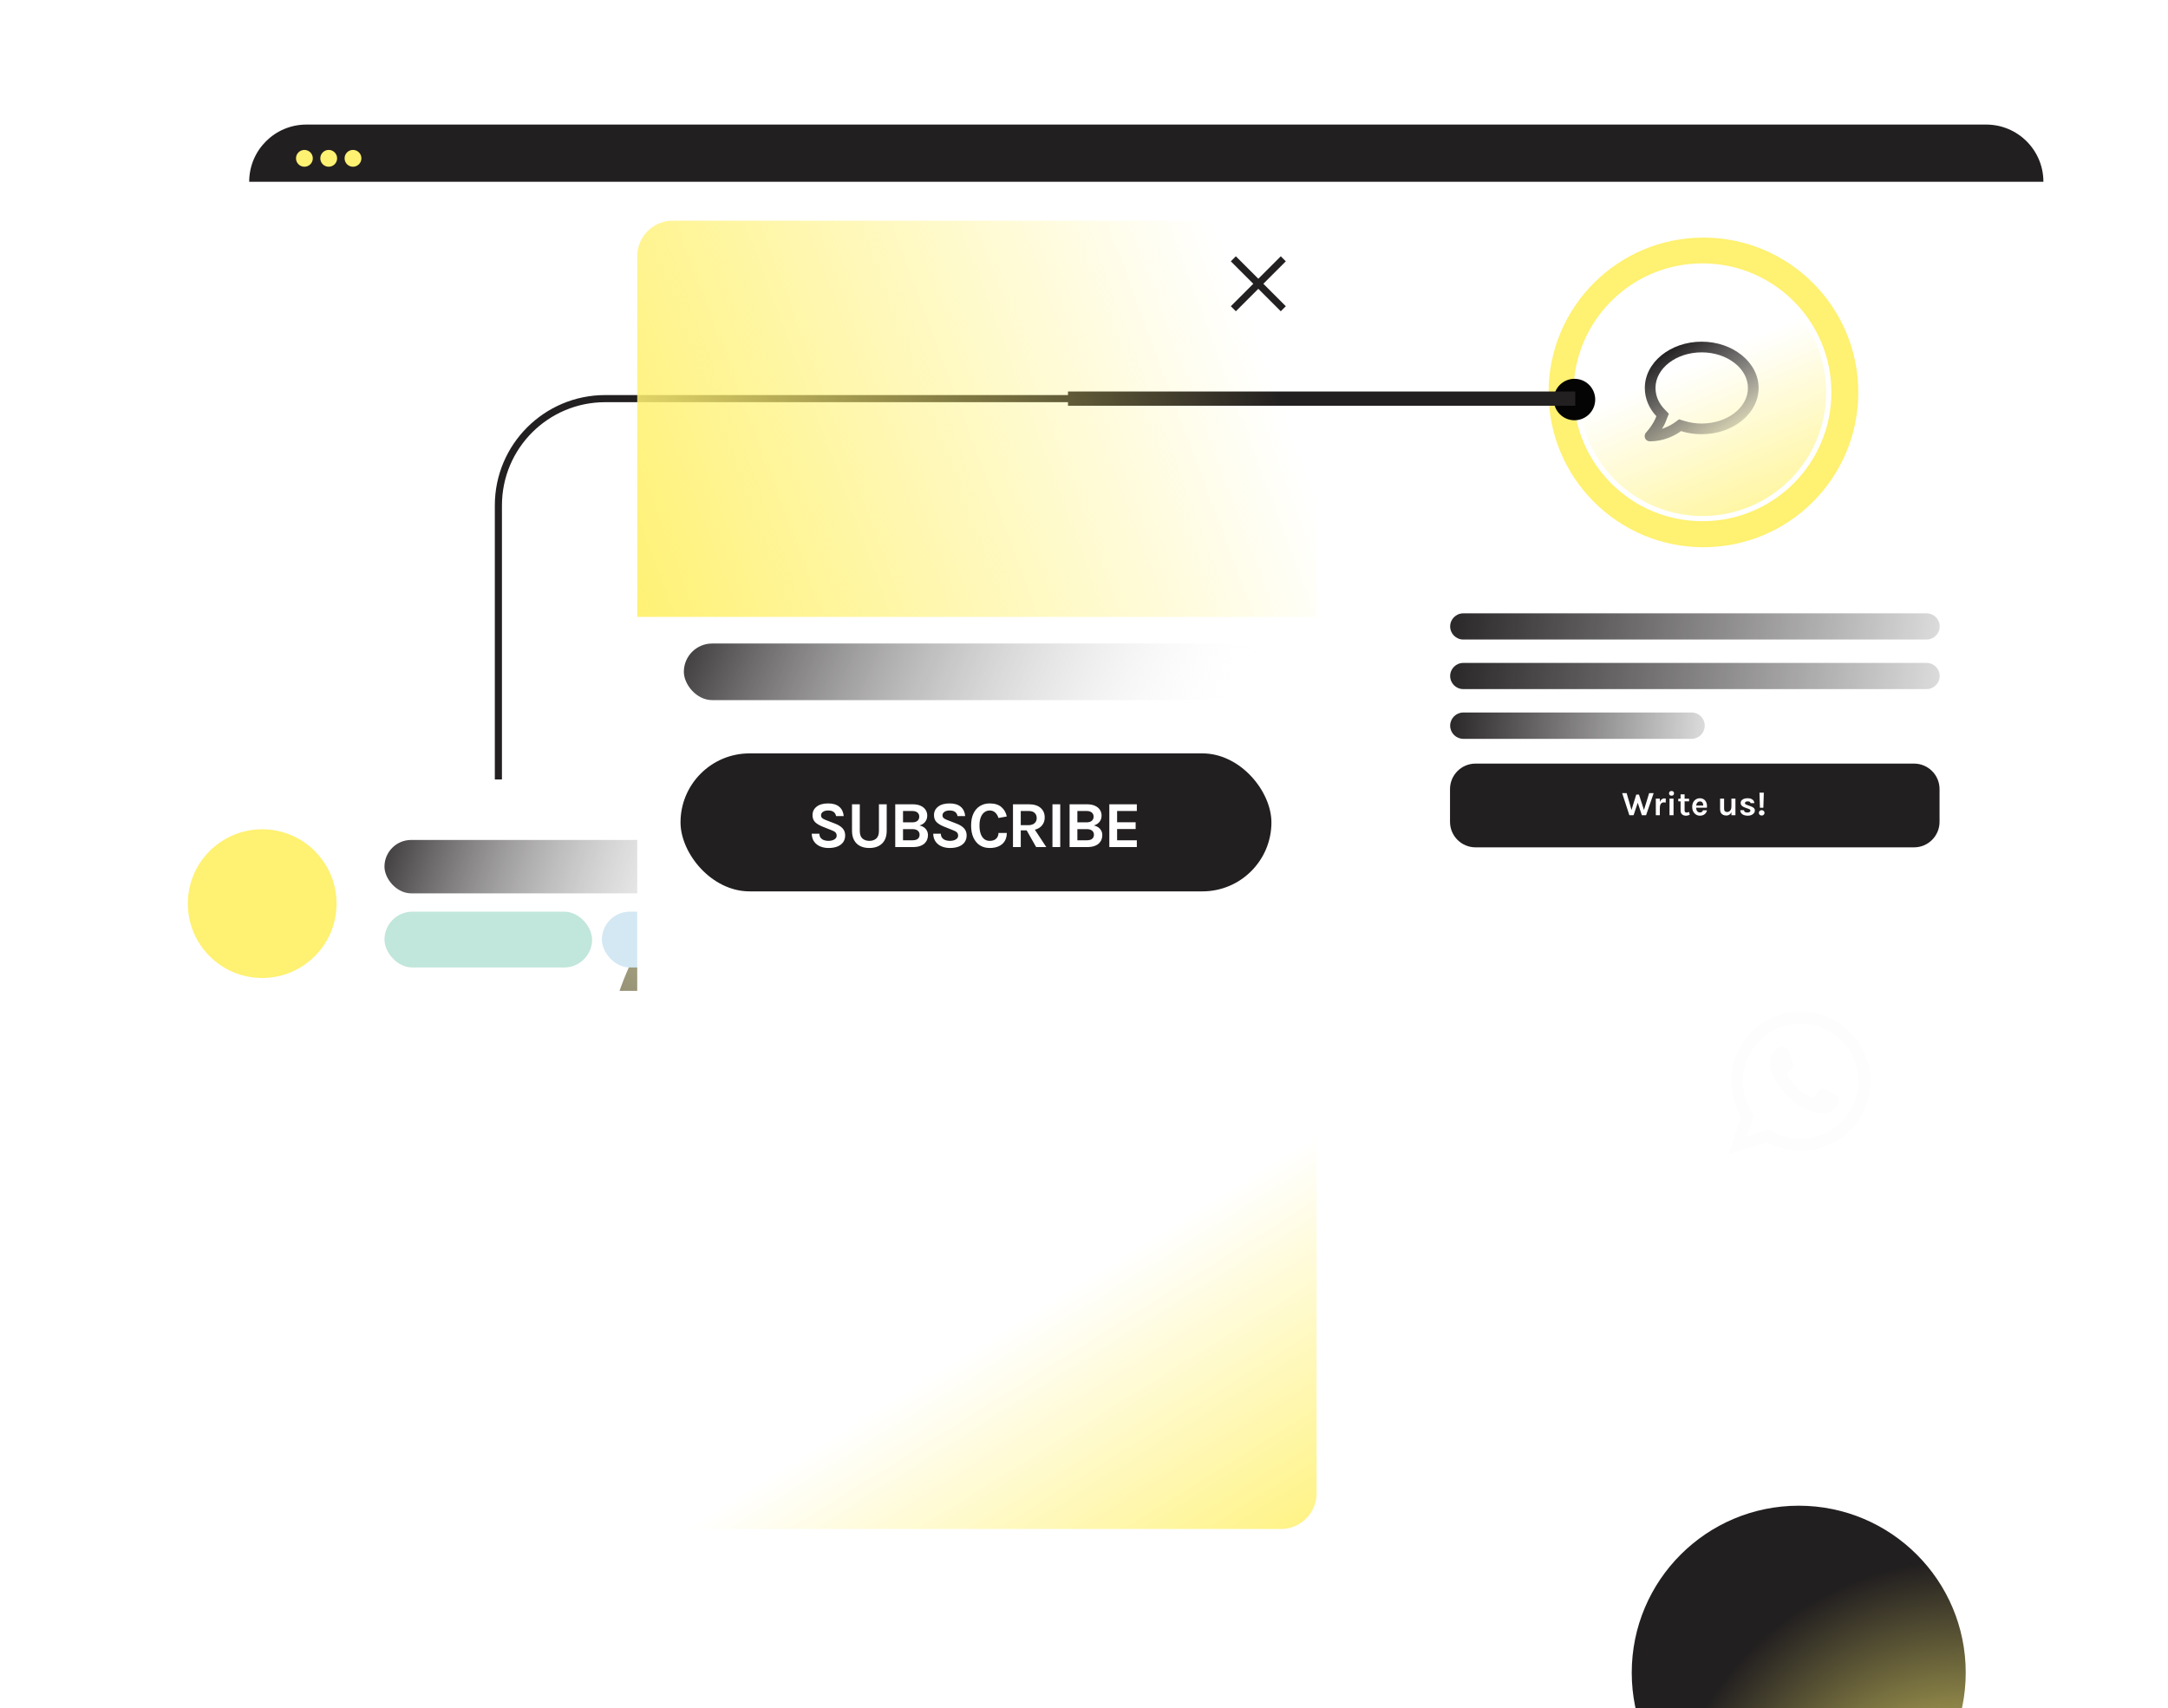
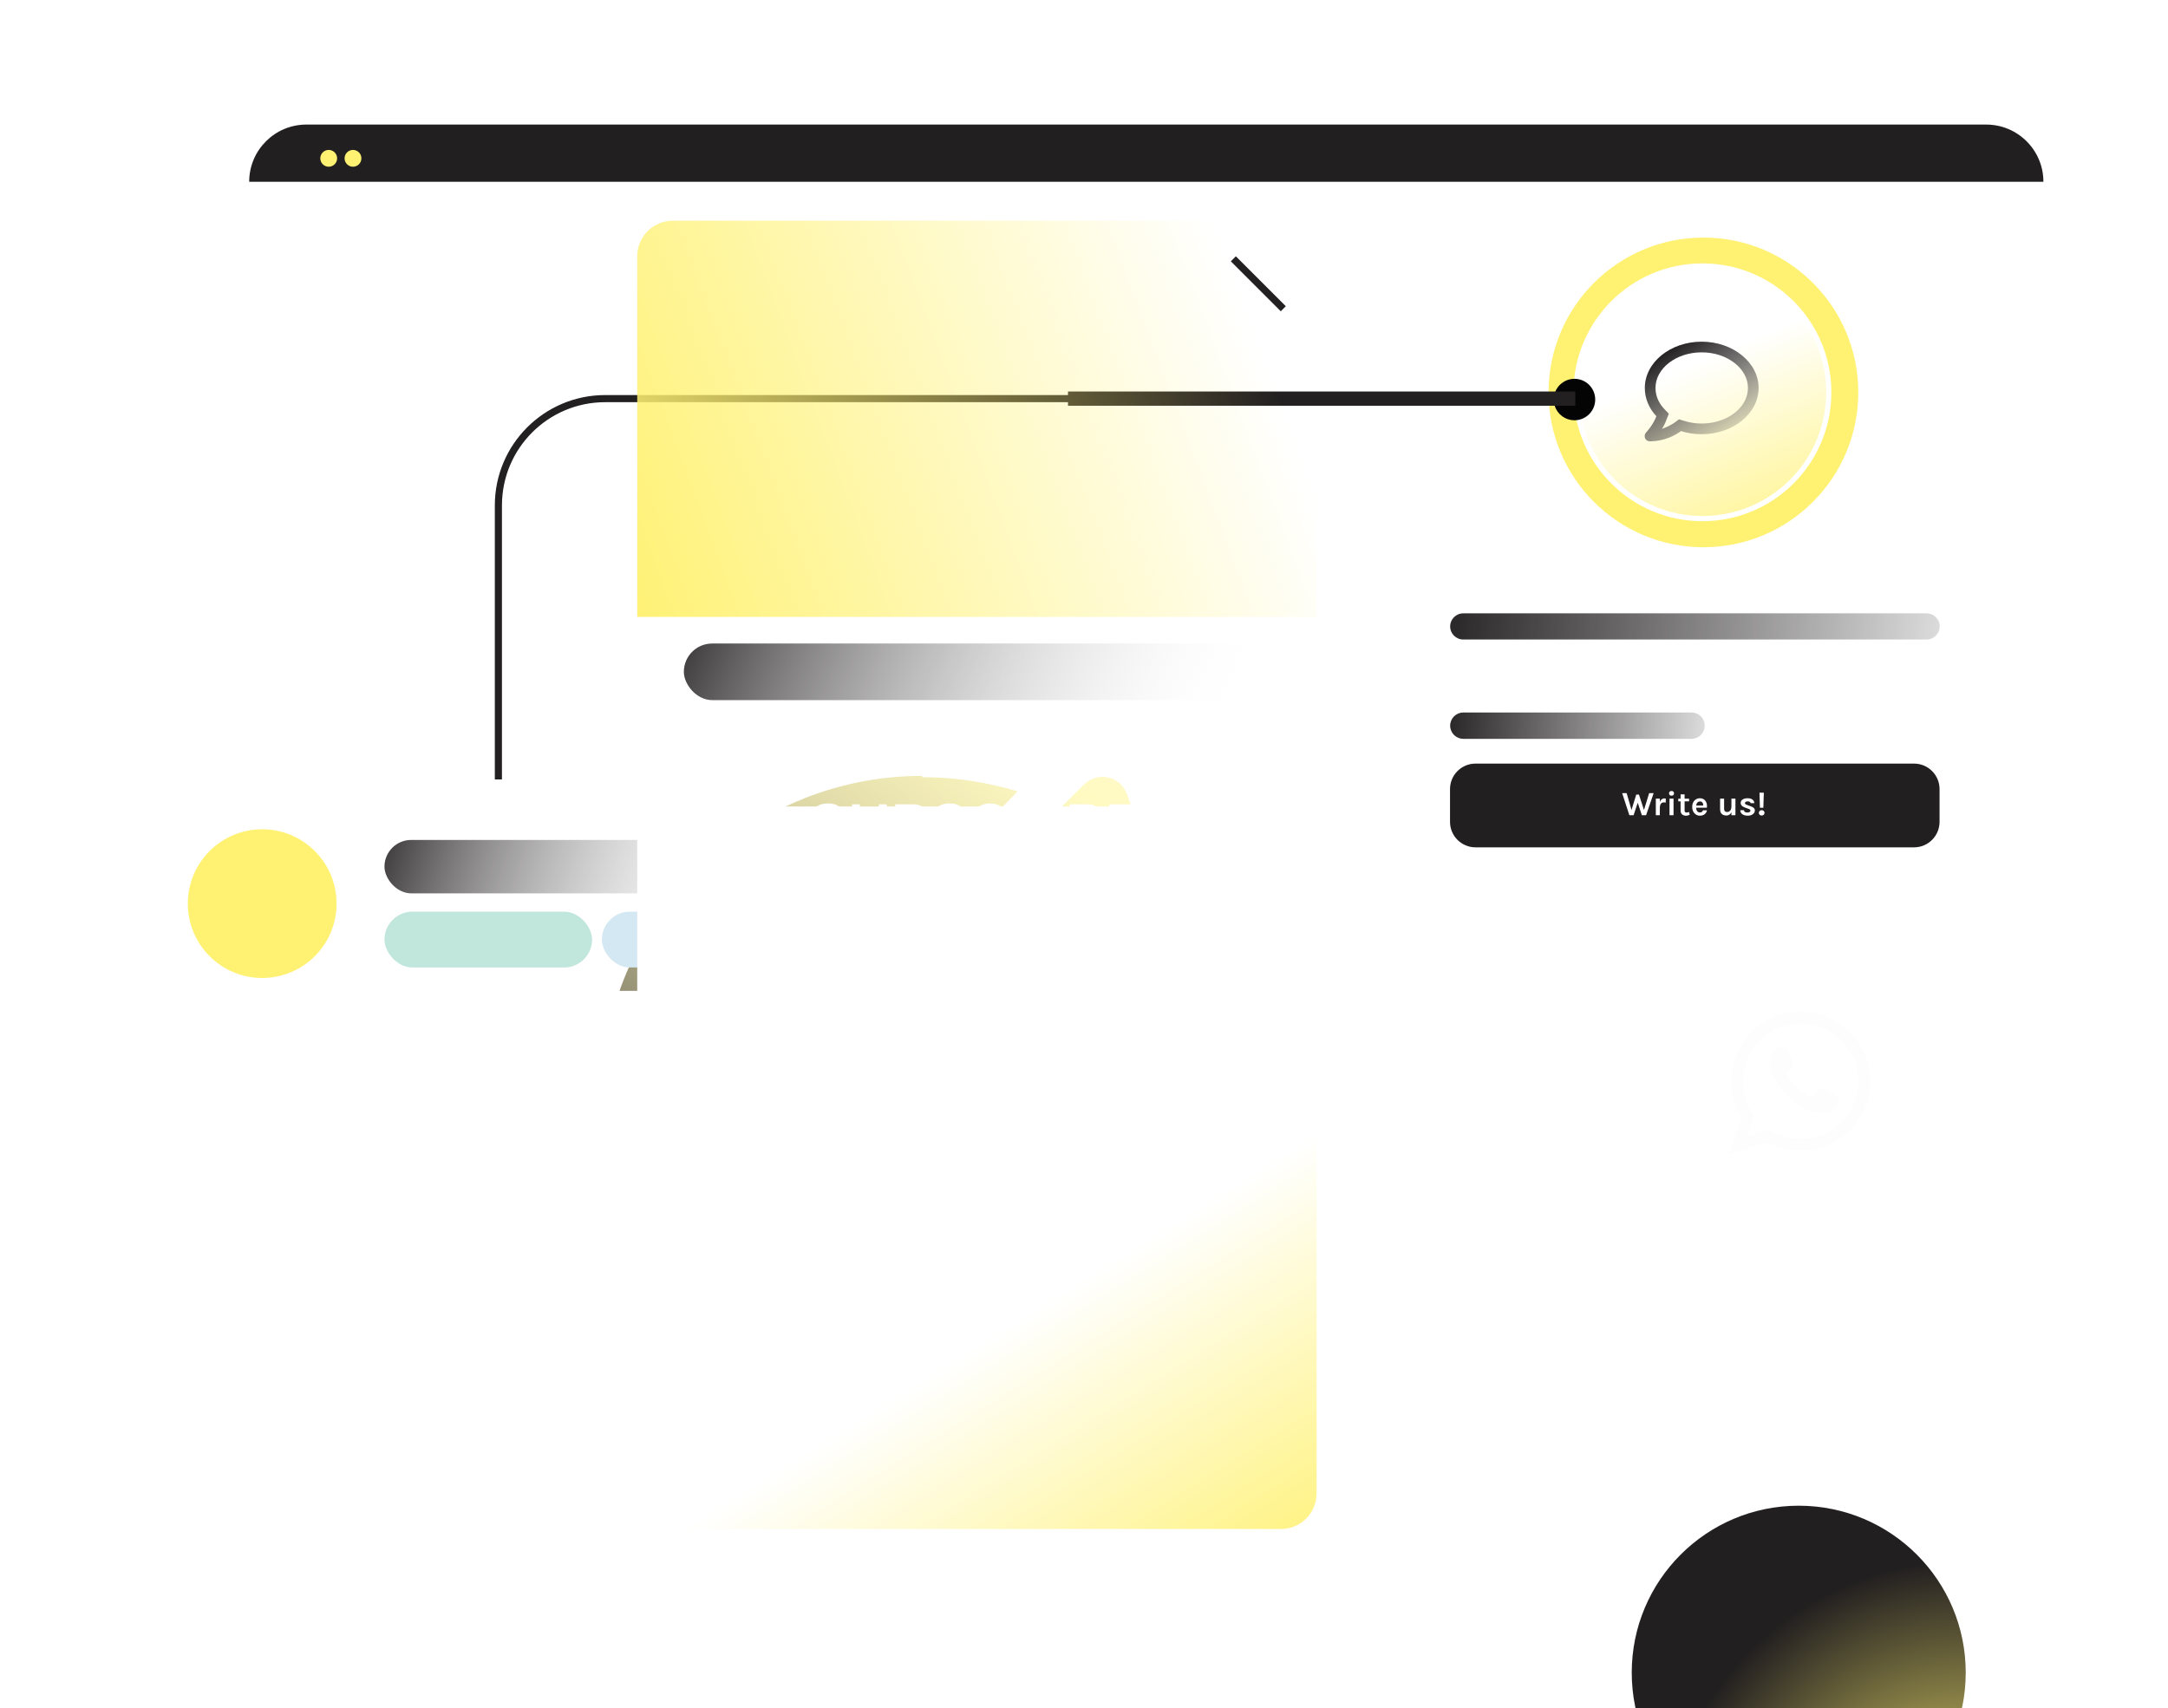
<svg xmlns="http://www.w3.org/2000/svg" width="609" height="480" viewBox="0 0 609 480" fill="none">
  <path d="M279.685 251.024L285.492 269.169L252.831 302.194C249.202 305.46 249.202 310.903 252.831 314.169C256.097 317.798 261.54 317.798 264.806 314.169L297.831 281.508L315.976 287.315C318.516 288.403 321.419 287.677 323.597 285.5L346.46 262.637C350.452 258.645 349 252.113 343.556 250.298L323.597 243.403L316.702 223.444C314.887 218 308.355 216.548 304.363 220.54L281.5 243.403C280.048 244.855 278.96 246.669 278.96 248.847C278.96 249.573 279.323 250.298 279.685 251.024ZM259 270.258C261.54 270.258 264.444 270.621 266.984 271.347L272.427 265.903L268.435 254.653C268.435 254.653 268.435 254.29 268.435 253.927C265.169 253.565 262.266 252.839 258.637 252.839C228.153 252.839 203.476 277.516 203.476 308C203.476 338.847 228.153 363.161 258.637 363.161C289.484 363.161 313.798 338.484 313.798 308C313.798 304.734 313.435 301.831 313.073 298.565C312.71 298.565 312.347 298.565 312.347 298.565L301.097 294.573L295.653 300.016C296.379 302.556 296.379 305.46 296.379 308C296.379 329.048 279.685 345.742 258.637 345.742C237.952 345.742 220.895 329.048 220.895 308C220.895 287.315 237.952 270.258 259 270.258ZM344.645 281.145L331.581 293.847C331.218 294.21 330.855 294.573 330.129 295.298C330.855 299.29 331.581 303.645 331.581 308C331.581 348.282 298.919 380.581 259 380.581C218.718 380.581 186.419 348.282 186.419 308C186.419 268.081 218.718 235.419 259 235.419C263.355 235.419 267.71 236.145 272.065 236.871C272.427 236.145 272.79 235.782 273.153 235.419L285.855 222.355C277.508 219.815 268.435 218.363 259 218.363V218C209.282 218 169 258.645 169 308C169 357.718 209.282 398 259 398C308.355 398 349 357.718 349 308C349 298.565 347.185 289.492 344.645 281.145Z" fill="url(#paint0_linear_919_2557)" />
  <g filter="url(#filter0_bd_919_2557)">
    <path d="M70 51H574V318.74C574 328.273 566.273 336 556.74 336H87.26C77.727 336 70 328.273 70 318.74V51Z" fill="url(#paint1_radial_919_2557)" fill-opacity="0.6" shape-rendering="crispEdges" />
    <path d="M72.897 53.897H571.103V318.74C571.103 326.673 564.673 333.103 556.74 333.103H87.26C79.327 333.103 72.897 326.673 72.897 318.74V53.897Z" stroke="url(#paint2_linear_919_2557)" stroke-width="5.793" shape-rendering="crispEdges" />
  </g>
  <path opacity="0.45" d="M569 143L383 328.476V333H445.216L569 209.565V143Z" fill="url(#paint3_linear_919_2557)" />
  <path d="M70 51.07C70 42.195 77.195 35 86.07 35H557.93C566.805 35 574 42.195 574 51.07H70Z" fill="#221F20" />
-   <circle cx="85.51" cy="44.484" r="2.362" fill="#FFF171" />
  <circle cx="92.335" cy="44.484" r="2.362" fill="#FFF171" />
  <circle cx="99.158" cy="44.484" r="2.362" fill="#FFF171" />
  <g filter="url(#filter1_f_919_2557)">
    <path d="M140 219V142C140 125.431 153.431 112 170 112H301" stroke="#232021" stroke-width="2" />
  </g>
  <g filter="url(#filter2_f_919_2557)">
    <g filter="url(#filter3_dddd_919_2557)">
      <rect x="42" y="211" width="209" height="85" rx="15.348" fill="white" />
    </g>
    <rect x="108" y="236" width="119" height="15" rx="7.5" fill="url(#paint4_linear_919_2557)" />
    <rect x="169.07" y="256.146" width="58.318" height="15.685" rx="7.843" fill="#D3E8F3" />
    <rect x="108" y="256.146" width="58.318" height="15.685" rx="7.843" fill="#C1E6DB" />
    <circle cx="73.652" cy="253.89" r="20.89" fill="#FFF171" />
  </g>
  <g filter="url(#filter4_f_919_2557)">
    <circle cx="478.5" cy="110.254" r="43.5" fill="#FFF171" />
  </g>
  <circle cx="478.22" cy="110.22" r="35.492" fill="url(#paint5_linear_919_2557)" stroke="white" stroke-width="1.456" />
  <circle cx="442.279" cy="112.256" r="5.824" fill="#040404" />
  <g filter="url(#filter5_dddddd_919_2557)">
    <rect width="152.896" height="87.134" rx="10" transform="matrix(-1 0 0 1 552.032 160)" fill="white" />
    <path d="M552.183 261.609L530.122 244.328L552.183 232.93V261.609Z" fill="white" />
  </g>
  <path fill-rule="evenodd" clip-rule="evenodd" d="M407.357 176.007C407.357 173.976 409.004 172.33 411.034 172.33H541.193C543.224 172.33 544.87 173.976 544.87 176.007C544.87 178.038 543.224 179.684 541.193 179.684H411.034C409.004 179.684 407.357 178.038 407.357 176.007Z" fill="url(#paint6_linear_919_2557)" />
-   <path fill-rule="evenodd" clip-rule="evenodd" d="M407.357 189.937C407.357 187.906 409.004 186.26 411.034 186.26H541.193C543.224 186.26 544.87 187.906 544.87 189.937C544.87 191.967 543.224 193.613 541.193 193.613H411.034C409.004 193.613 407.357 191.967 407.357 189.937Z" fill="url(#paint7_linear_919_2557)" />
  <path fill-rule="evenodd" clip-rule="evenodd" d="M407.357 203.889C407.357 201.846 409.014 200.189 411.057 200.189H475.174C477.217 200.189 478.873 201.846 478.873 203.889C478.873 205.931 477.217 207.588 475.174 207.588H411.057C409.014 207.588 407.357 205.931 407.357 203.889Z" fill="url(#paint8_linear_919_2557)" />
  <path fill-rule="evenodd" clip-rule="evenodd" d="M407.315 221.715C407.315 217.755 410.525 214.545 414.485 214.545H537.658C541.618 214.545 544.828 217.755 544.828 221.715V230.907C544.828 234.867 541.618 238.077 537.658 238.077H414.485C410.525 238.077 407.315 234.867 407.315 230.907V221.715Z" fill="#221F20" />
  <path d="M455.67 222.845H456.932L458.433 228.055H458.146L459.628 223.256H460.392L461.931 227.978H461.673L463.251 222.845H464.522L462.39 229.049H461.205L459.991 225.387H460.096L458.882 229.049H457.696L455.67 222.845ZM465.127 229.049V224.393H466.255V229.049H465.127ZM465.978 227.013C465.978 226.404 466.046 225.9 466.183 225.502C466.32 225.104 466.503 224.809 466.733 224.618C466.965 224.424 467.224 224.326 467.507 224.326C467.584 224.326 467.655 224.331 467.722 224.341C467.792 224.35 467.861 224.365 467.928 224.384L467.909 225.512C467.826 225.493 467.737 225.477 467.641 225.464C467.545 225.451 467.459 225.445 467.383 225.445C467.134 225.445 466.926 225.505 466.757 225.626C466.591 225.744 466.465 225.92 466.379 226.152C466.296 226.385 466.255 226.672 466.255 227.013H465.978ZM469.539 223.562C469.319 223.562 469.147 223.504 469.023 223.389C468.902 223.272 468.841 223.109 468.841 222.902C468.841 222.701 468.902 222.542 469.023 222.424C469.147 222.303 469.319 222.242 469.539 222.242C469.756 222.242 469.926 222.303 470.051 222.424C470.175 222.542 470.237 222.701 470.237 222.902C470.237 223.109 470.175 223.272 470.051 223.389C469.926 223.504 469.756 223.562 469.539 223.562ZM468.975 229.049V224.393H470.103V229.049H468.975ZM473.584 229.183C473.31 229.183 473.058 229.132 472.829 229.03C472.603 228.928 472.421 228.772 472.284 228.561C472.15 228.351 472.083 228.083 472.083 227.758V223.179H473.211V227.72C473.211 228.102 473.393 228.294 473.756 228.294C473.868 228.294 473.979 228.281 474.091 228.255C474.202 228.23 474.33 228.192 474.473 228.141L474.636 228.934C474.457 229.004 474.284 229.063 474.115 229.111C473.946 229.159 473.769 229.183 473.584 229.183ZM471.433 225.158V224.412H474.473V225.158H471.433ZM477.518 229.183C477.123 229.183 476.762 229.081 476.433 228.877C476.105 228.673 475.842 228.388 475.645 228.021C475.447 227.652 475.348 227.22 475.348 226.726C475.348 226.216 475.446 225.778 475.64 225.411C475.837 225.045 476.1 224.764 476.429 224.57C476.757 224.376 477.12 224.279 477.518 224.279C477.888 224.279 478.207 224.353 478.474 224.503C478.745 224.65 478.962 224.851 479.124 225.105C479.29 225.357 479.402 225.642 479.459 225.961C479.516 226.28 479.52 226.608 479.469 226.946H476.247V226.334H478.67L478.45 226.477C478.46 226.327 478.452 226.176 478.427 226.023C478.404 225.87 478.36 225.73 478.293 225.603C478.226 225.475 478.13 225.373 478.006 225.297C477.885 225.217 477.729 225.177 477.538 225.177C477.308 225.177 477.114 225.235 476.954 225.349C476.795 225.464 476.674 225.62 476.591 225.818C476.508 226.015 476.467 226.238 476.467 226.487V226.936C476.467 227.197 476.505 227.428 476.582 227.629C476.661 227.83 476.778 227.988 476.93 228.102C477.087 228.217 477.283 228.274 477.518 228.274C477.738 228.274 477.923 228.224 478.073 228.122C478.223 228.02 478.318 227.867 478.36 227.663H479.497C479.449 227.962 479.336 228.227 479.158 228.456C478.983 228.682 478.755 228.861 478.474 228.991C478.194 229.119 477.875 229.183 477.518 229.183ZM486.363 224.393H487.491V229.049H486.363V224.393ZM483.18 224.393H484.308V227.242C484.308 227.545 484.383 227.773 484.532 227.926C484.682 228.075 484.888 228.15 485.149 228.15C485.372 228.15 485.574 228.093 485.756 227.978C485.941 227.86 486.087 227.688 486.196 227.462C486.307 227.232 486.363 226.949 486.363 226.611H486.669C486.669 227.178 486.596 227.648 486.449 228.021C486.303 228.394 486.1 228.673 485.842 228.858C485.584 229.042 485.286 229.135 484.948 229.135C484.617 229.135 484.317 229.076 484.05 228.958C483.782 228.84 483.57 228.651 483.414 228.389C483.258 228.128 483.18 227.784 483.18 227.357V224.393ZM490.999 229.183C490.553 229.183 490.169 229.122 489.847 229.001C489.528 228.877 489.283 228.7 489.111 228.47C488.939 228.238 488.851 227.959 488.848 227.634H489.89C489.9 227.863 489.991 228.031 490.163 228.136C490.335 228.241 490.569 228.294 490.865 228.294C491.028 228.294 491.171 228.27 491.295 228.222C491.423 228.174 491.522 228.109 491.592 228.026C491.662 227.943 491.697 227.851 491.697 227.749C491.697 227.618 491.649 227.516 491.554 227.443C491.461 227.366 491.311 227.296 491.104 227.232L490.091 226.869C489.728 226.739 489.449 226.566 489.254 226.353C489.06 226.139 488.963 225.885 488.963 225.588C488.963 225.196 489.14 224.881 489.493 224.642C489.85 224.4 490.327 224.279 490.923 224.279C491.515 224.279 491.973 224.409 492.294 224.67C492.619 224.929 492.787 225.257 492.796 225.655H491.735C491.719 225.502 491.646 225.381 491.515 225.292C491.385 225.203 491.187 225.158 490.923 225.158C490.684 225.158 490.496 225.207 490.359 225.306C490.225 225.402 490.158 225.515 490.158 225.646C490.158 225.865 490.346 226.031 490.722 226.143L491.821 226.554C492.178 226.675 492.455 226.831 492.653 227.022C492.85 227.213 492.949 227.456 492.949 227.749C492.949 227.994 492.866 228.227 492.701 228.447C492.538 228.663 492.31 228.84 492.017 228.977C491.724 229.114 491.385 229.183 490.999 229.183ZM494.367 226.955L494.243 222.711H495.467L495.333 226.955H494.367ZM494.86 229.135C494.627 229.135 494.437 229.065 494.291 228.925C494.144 228.781 494.071 228.6 494.071 228.38C494.071 228.169 494.144 227.991 494.291 227.844C494.437 227.698 494.627 227.624 494.86 227.624C495.086 227.624 495.276 227.698 495.429 227.844C495.581 227.991 495.658 228.169 495.658 228.38C495.658 228.6 495.581 228.781 495.429 228.925C495.276 229.065 495.086 229.135 494.86 229.135Z" fill="white" />
  <g filter="url(#filter6_dddddd_919_2557)">
    <path fill-rule="evenodd" clip-rule="evenodd" d="M505.272 352.273C531.18 352.273 552.181 331.271 552.181 305.364C552.181 279.457 531.18 258.455 505.272 258.455C479.365 258.455 458.363 279.457 458.363 305.364C458.363 331.271 479.365 352.273 505.272 352.273Z" fill="url(#paint9_radial_919_2557)" />
  </g>
  <path fill-rule="evenodd" clip-rule="evenodd" d="M490.657 319.313C492.655 318.675 494.504 318.094 496.349 317.487C496.723 317.361 497.003 317.401 497.336 317.608C500.566 319.588 504.079 320.344 507.836 319.876C516.834 318.76 523.207 310.432 521.913 301.514C520.614 292.578 512.256 286.419 503.304 287.805C491.703 289.6 485.772 302.855 492.222 312.618C492.583 313.167 492.619 313.595 492.402 314.184C491.802 315.84 491.266 317.514 490.657 319.313ZM485.606 324.224C486.251 322.302 486.891 320.41 487.526 318.519C487.995 317.128 488.446 315.732 488.932 314.345C489.045 314.016 489.027 313.764 488.856 313.453C484.516 305.663 485.755 296.364 491.97 290.015C499.302 282.517 511.74 282.342 519.289 289.628C527.035 297.112 527.455 309.058 520.24 316.983C514.422 323.378 504.913 325.156 497.166 321.275C496.616 320.996 496.152 320.942 495.552 321.14C492.47 322.166 489.365 323.144 486.269 324.125C486.084 324.184 485.908 324.31 485.606 324.224Z" fill="#FCFDFC" />
  <path fill-rule="evenodd" clip-rule="evenodd" d="M500.461 294.157C500.539 294.157 500.601 294.161 500.653 294.157C501.67 294.056 502.2 294.518 502.476 295.491C502.756 296.481 503.137 297.457 503.562 298.403C503.869 299.101 503.725 299.668 503.278 300.209C502.993 300.549 502.704 300.889 502.379 301.185C502.02 301.517 501.981 301.848 502.209 302.258C503.523 304.626 505.315 306.514 507.76 307.734C509.254 308.484 509.061 308.598 510.231 307.268C510.524 306.932 510.831 306.605 511.094 306.252C511.383 305.877 511.729 305.742 512.149 305.955C513.49 306.631 514.822 307.329 516.154 308.031C516.452 308.183 516.487 308.458 516.482 308.768C516.456 310.747 514.936 312.395 512.886 312.753C511.781 312.941 510.761 312.784 509.705 312.465C505.087 311.057 501.687 308.153 499.142 304.137C498.239 302.716 497.385 301.286 497.17 299.581C496.912 297.553 497.582 295.879 499.129 294.545C499.514 294.213 499.979 294.1 500.461 294.157Z" fill="#FCFDFC" />
  <path d="M478.019 96C469.154 96 462.037 101.875 462.037 109C462.037 112 463.223 114.75 465.283 116.938C464.409 119.375 462.412 121.5 462.412 121.5C461.975 121.938 461.912 122.562 462.1 123.125C462.349 123.688 462.911 124 463.473 124C467.343 124 470.402 122.438 472.213 121.125C473.961 121.688 475.958 122 478.019 122C486.821 122 494 116.188 494 109C494 101.875 486.821 96 478.019 96ZM478.019 119C476.333 119 474.647 118.75 473.087 118.25L471.651 117.812L470.465 118.688C469.591 119.312 468.342 120 466.844 120.5C467.343 119.75 467.78 118.875 468.093 118L468.779 116.25L467.468 114.875C466.345 113.688 465.034 111.688 465.034 109C465.034 103.5 470.839 99 478.019 99C485.135 99 491.003 103.5 491.003 109C491.003 114.562 485.135 119 478.019 119Z" fill="url(#paint10_linear_919_2557)" />
  <path d="M442.5 112H300" stroke="#232021" stroke-width="4" />
  <g filter="url(#filter7_dddddd_919_2557)">
    <g filter="url(#filter8_b_919_2557)">
      <rect x="179" y="62" width="190.839" height="203" rx="10" fill="url(#paint11_linear_919_2557)" />
    </g>
  </g>
-   <rect x="191.161" y="211.678" width="165.987" height="38.767" rx="19.383" fill="#221F20" />
  <path d="M232.724 238.259C231.891 238.259 231.122 238.114 230.418 237.824C229.72 237.534 229.152 237.092 228.713 236.499C228.281 235.906 228.049 235.153 228.018 234.239H230.168C230.168 234.702 230.282 235.082 230.51 235.378C230.739 235.675 231.045 235.897 231.427 236.045C231.817 236.187 232.243 236.258 232.706 236.258C233.151 236.258 233.546 236.2 233.892 236.082C234.244 235.965 234.519 235.798 234.716 235.582C234.92 235.36 235.022 235.097 235.022 234.795C235.022 234.393 234.898 234.078 234.651 233.85C234.411 233.621 234.021 233.411 233.484 233.22L231.112 232.275C230.186 231.91 229.476 231.487 228.982 231.005C228.488 230.524 228.241 229.86 228.241 229.014C228.241 228.038 228.627 227.247 229.399 226.642C230.171 226.037 231.248 225.734 232.632 225.734C233.978 225.734 235.019 226.049 235.754 226.679C236.489 227.303 236.906 228.174 237.005 229.292H234.855C234.775 228.816 234.559 228.436 234.207 228.152C233.855 227.862 233.33 227.717 232.632 227.717C232.014 227.717 231.526 227.846 231.168 228.106C230.81 228.359 230.631 228.68 230.631 229.069C230.631 229.403 230.742 229.668 230.964 229.866C231.193 230.057 231.545 230.243 232.02 230.422L234.651 231.441C235.541 231.787 236.223 232.222 236.699 232.747C237.174 233.272 237.412 233.93 237.412 234.72C237.412 235.443 237.23 236.07 236.866 236.601C236.501 237.126 235.97 237.534 235.272 237.824C234.574 238.114 233.725 238.259 232.724 238.259ZM239.333 225.975H241.52V233.461C241.52 234.449 241.77 235.162 242.27 235.601C242.777 236.039 243.422 236.258 244.206 236.258C244.997 236.258 245.642 236.039 246.143 235.601C246.643 235.162 246.893 234.449 246.893 233.461V225.975H249.079V233.461C249.079 234.473 248.885 235.338 248.496 236.055C248.107 236.771 247.548 237.318 246.819 237.694C246.096 238.071 245.226 238.259 244.206 238.259C243.187 238.259 242.313 238.071 241.585 237.694C240.862 237.318 240.306 236.771 239.917 236.055C239.528 235.338 239.333 234.473 239.333 233.461V225.975ZM251.478 238V225.975H256.332C257.259 225.975 258.027 226.12 258.639 226.41C259.25 226.695 259.707 227.077 260.01 227.559C260.313 228.041 260.464 228.575 260.464 229.162C260.464 229.841 260.272 230.422 259.89 230.904C259.513 231.385 258.982 231.725 258.296 231.923C258.747 232.015 259.152 232.185 259.51 232.432C259.868 232.679 260.149 232.991 260.353 233.368C260.563 233.745 260.668 234.177 260.668 234.665C260.668 235.048 260.6 235.434 260.464 235.823C260.334 236.212 260.106 236.573 259.778 236.907C259.457 237.234 259.016 237.5 258.454 237.704C257.898 237.901 257.197 238 256.351 238H251.478ZM253.664 236.092H256.295C256.993 236.092 257.502 235.953 257.824 235.675C258.151 235.391 258.315 235.011 258.315 234.535C258.315 234.06 258.148 233.68 257.814 233.396C257.481 233.105 256.974 232.96 256.295 232.96H253.664V236.092ZM253.664 227.865V231.052H256.239C256.888 231.052 257.379 230.91 257.712 230.626C258.052 230.335 258.222 229.94 258.222 229.44C258.222 228.964 258.055 228.584 257.722 228.3C257.394 228.01 256.906 227.865 256.258 227.865H253.664ZM266.846 238.259C266.012 238.259 265.243 238.114 264.539 237.824C263.841 237.534 263.273 237.092 262.834 236.499C262.402 235.906 262.17 235.153 262.14 234.239H264.289C264.289 234.702 264.403 235.082 264.632 235.378C264.86 235.675 265.166 235.897 265.549 236.045C265.938 236.187 266.364 236.258 266.827 236.258C267.272 236.258 267.667 236.2 268.013 236.082C268.365 235.965 268.64 235.798 268.838 235.582C269.041 235.36 269.143 235.097 269.143 234.795C269.143 234.393 269.02 234.078 268.773 233.85C268.532 233.621 268.143 233.411 267.606 233.22L265.234 232.275C264.307 231.91 263.597 231.487 263.103 231.005C262.609 230.524 262.362 229.86 262.362 229.014C262.362 228.038 262.748 227.247 263.52 226.642C264.292 226.037 265.37 225.734 266.753 225.734C268.1 225.734 269.14 226.049 269.875 226.679C270.61 227.303 271.027 228.174 271.126 229.292H268.977C268.896 228.816 268.68 228.436 268.328 228.152C267.976 227.862 267.451 227.717 266.753 227.717C266.136 227.717 265.648 227.846 265.289 228.106C264.931 228.359 264.752 228.68 264.752 229.069C264.752 229.403 264.863 229.668 265.086 229.866C265.314 230.057 265.666 230.243 266.142 230.422L268.773 231.441C269.662 231.787 270.345 232.222 270.82 232.747C271.296 233.272 271.534 233.93 271.534 234.72C271.534 235.443 271.351 236.07 270.987 236.601C270.623 237.126 270.091 237.534 269.394 237.824C268.696 238.114 267.846 238.259 266.846 238.259ZM278.013 238.259C276.957 238.259 276.037 238.009 275.252 237.509C274.474 237.003 273.869 236.28 273.436 235.341C273.004 234.402 272.788 233.275 272.788 231.96C272.788 230.601 273.01 229.461 273.455 228.541C273.906 227.615 274.523 226.917 275.308 226.447C276.098 225.972 277 225.734 278.013 225.734C279.415 225.734 280.508 226.074 281.292 226.753C282.083 227.433 282.589 228.316 282.812 229.403L280.477 229.829C280.286 229.199 279.98 228.689 279.56 228.3C279.14 227.911 278.624 227.717 278.013 227.717C277.476 227.717 276.991 227.874 276.558 228.189C276.126 228.498 275.78 228.967 275.521 229.597C275.268 230.227 275.141 231.015 275.141 231.96C275.141 232.849 275.252 233.615 275.475 234.257C275.703 234.9 276.03 235.394 276.457 235.74C276.883 236.085 277.401 236.258 278.013 236.258C278.797 236.258 279.403 236.051 279.829 235.638C280.261 235.218 280.477 234.683 280.477 234.035H282.812C282.812 234.93 282.617 235.693 282.228 236.323C281.845 236.947 281.296 237.426 280.579 237.759C279.863 238.093 279.007 238.259 278.013 238.259ZM284.55 238V225.975H288.996C290.435 225.975 291.538 226.312 292.304 226.985C293.076 227.658 293.462 228.55 293.462 229.662C293.462 230.755 293.076 231.639 292.304 232.312C291.538 232.979 290.435 233.312 288.996 233.312H286.736V238H284.55ZM291.053 238L287.866 232.367H290.201L293.906 238H291.053ZM286.736 231.849H288.774C289.577 231.849 290.185 231.666 290.599 231.302C291.013 230.931 291.22 230.453 291.22 229.866C291.22 229.267 291.031 228.785 290.655 228.421C290.278 228.05 289.725 227.865 288.996 227.865H286.736V231.849ZM295.64 238V225.975H297.826V238H295.64ZM300.452 238V225.975H305.306C306.232 225.975 307.001 226.12 307.613 226.41C308.224 226.695 308.681 227.077 308.984 227.559C309.287 228.041 309.438 228.575 309.438 229.162C309.438 229.841 309.246 230.422 308.863 230.904C308.487 231.385 307.956 231.725 307.27 231.923C307.721 232.015 308.125 232.185 308.484 232.432C308.842 232.679 309.123 232.991 309.327 233.368C309.537 233.745 309.642 234.177 309.642 234.665C309.642 235.048 309.574 235.434 309.438 235.823C309.308 236.212 309.08 236.573 308.752 236.907C308.431 237.234 307.99 237.5 307.428 237.704C306.872 237.901 306.171 238 305.325 238H300.452ZM302.638 236.092H305.269C305.967 236.092 306.476 235.953 306.798 235.675C307.125 235.391 307.289 235.011 307.289 234.535C307.289 234.06 307.122 233.68 306.788 233.396C306.455 233.105 305.948 232.96 305.269 232.96H302.638V236.092ZM302.638 227.865V231.052H305.213C305.862 231.052 306.353 230.91 306.686 230.626C307.026 230.335 307.196 229.94 307.196 229.44C307.196 228.964 307.029 228.584 306.696 228.3C306.368 228.01 305.88 227.865 305.232 227.865H302.638ZM311.614 238V225.975H319.34V227.865H313.8V231.033H319.007V232.923H313.8V236.092H319.34V238H311.614Z" fill="white" />
  <path d="M179 72C179 66.477 183.477 62 189 62H359.839C365.362 62 369.839 66.477 369.839 72V173.323H179V72Z" fill="url(#paint12_linear_919_2557)" />
  <rect x="192.098" y="180.807" width="164.645" height="15.903" rx="7.952" fill="url(#paint13_linear_919_2557)" />
-   <path d="M360.484 72.715L346.452 86.747" stroke="#232021" stroke-width="2" />
  <path d="M360.484 86.748L346.452 72.716" stroke="#232021" stroke-width="2" />
  <defs>
    <filter id="filter0_bd_919_2557" x="53" y="37.483" width="548" height="329.517" filterUnits="userSpaceOnUse" color-interpolation-filters="sRGB">
      <feFlood flood-opacity="0" result="BackgroundImageFix" />
      <feGaussianBlur in="BackgroundImageFix" stdDeviation="6.759" />
      <feComposite in2="SourceAlpha" operator="in" result="effect1_backgroundBlur_919_2557" />
      <feColorMatrix in="SourceAlpha" type="matrix" values="0 0 0 0 0 0 0 0 0 0 0 0 0 0 0 0 0 0 127 0" result="hardAlpha" />
      <feOffset dx="5" dy="9" />
      <feGaussianBlur stdDeviation="11" />
      <feComposite in2="hardAlpha" operator="out" />
      <feColorMatrix type="matrix" values="0 0 0 0 0 0 0 0 0 0 0 0 0 0 0 0 0 0 0.15 0" />
      <feBlend mode="normal" in2="effect1_backgroundBlur_919_2557" result="effect2_dropShadow_919_2557" />
      <feBlend mode="normal" in="SourceGraphic" in2="effect2_dropShadow_919_2557" result="shape" />
    </filter>
    <filter id="filter1_f_919_2557" x="133" y="105" width="174" height="120" filterUnits="userSpaceOnUse" color-interpolation-filters="sRGB">
      <feFlood flood-opacity="0" result="BackgroundImageFix" />
      <feBlend mode="normal" in="SourceGraphic" in2="BackgroundImageFix" result="shape" />
      <feGaussianBlur stdDeviation="3" result="effect1_foregroundBlur_919_2557" />
    </filter>
    <filter id="filter2_f_919_2557" x="36" y="205" width="221" height="97" filterUnits="userSpaceOnUse" color-interpolation-filters="sRGB">
      <feFlood flood-opacity="0" result="BackgroundImageFix" />
      <feBlend mode="normal" in="SourceGraphic" in2="BackgroundImageFix" result="shape" />
      <feGaussianBlur stdDeviation="3" result="effect1_foregroundBlur_919_2557" />
    </filter>
    <filter id="filter3_dddd_919_2557" x="0.412" y="191.402" width="292.176" height="168.443" filterUnits="userSpaceOnUse" color-interpolation-filters="sRGB">
      <feFlood flood-opacity="0" result="BackgroundImageFix" />
      <feColorMatrix in="SourceAlpha" type="matrix" values="0 0 0 0 0 0 0 0 0 0 0 0 0 0 0 0 0 0 127 0" result="hardAlpha" />
      <feMorphology radius="8.77" operator="erode" in="SourceAlpha" result="effect1_dropShadow_919_2557" />
      <feOffset dy="12.453" />
      <feGaussianBlur stdDeviation="17.223" />
      <feColorMatrix type="matrix" values="0 0 0 0 0 0 0 0 0 0 0 0 0 0 0 0 0 0 0.019 0" />
      <feBlend mode="normal" in2="BackgroundImageFix" result="effect1_dropShadow_919_2557" />
      <feColorMatrix in="SourceAlpha" type="matrix" values="0 0 0 0 0 0 0 0 0 0 0 0 0 0 0 0 0 0 127 0" result="hardAlpha" />
      <feMorphology radius="8.77" operator="erode" in="SourceAlpha" result="effect2_dropShadow_919_2557" />
      <feOffset dy="14.884" />
      <feGaussianBlur stdDeviation="21.627" />
      <feColorMatrix type="matrix" values="0 0 0 0 0 0 0 0 0 0 0 0 0 0 0 0 0 0 0.034 0" />
      <feBlend mode="normal" in2="effect1_dropShadow_919_2557" result="effect2_dropShadow_919_2557" />
      <feColorMatrix in="SourceAlpha" type="matrix" values="0 0 0 0 0 0 0 0 0 0 0 0 0 0 0 0 0 0 127 0" result="hardAlpha" />
      <feMorphology radius="8.77" operator="erode" in="SourceAlpha" result="effect3_dropShadow_919_2557" />
      <feOffset dy="17.813" />
      <feGaussianBlur stdDeviation="21.512" />
      <feColorMatrix type="matrix" values="0 0 0 0 0 0 0 0 0 0 0 0 0 0 0 0 0 0 0.05 0" />
      <feBlend mode="normal" in2="effect2_dropShadow_919_2557" result="effect3_dropShadow_919_2557" />
      <feColorMatrix in="SourceAlpha" type="matrix" values="0 0 0 0 0 0 0 0 0 0 0 0 0 0 0 0 0 0 127 0" result="hardAlpha" />
      <feMorphology radius="8.77" operator="erode" in="SourceAlpha" result="effect4_dropShadow_919_2557" />
      <feOffset dy="22.257" />
      <feGaussianBlur stdDeviation="25.179" />
      <feColorMatrix type="matrix" values="0 0 0 0 0 0 0 0 0 0 0 0 0 0 0 0 0 0 0.07 0" />
      <feBlend mode="normal" in2="effect3_dropShadow_919_2557" result="effect4_dropShadow_919_2557" />
      <feBlend mode="normal" in="SourceGraphic" in2="effect4_dropShadow_919_2557" result="shape" />
    </filter>
    <filter id="filter4_f_919_2557" x="424.808" y="56.561" width="107.385" height="107.385" filterUnits="userSpaceOnUse" color-interpolation-filters="sRGB">
      <feFlood flood-opacity="0" result="BackgroundImageFix" />
      <feBlend mode="normal" in="SourceGraphic" in2="BackgroundImageFix" result="shape" />
      <feGaussianBlur stdDeviation="5.096" result="effect1_foregroundBlur_919_2557" />
    </filter>
    <filter id="filter5_dddddd_919_2557" x="364.634" y="159.441" width="222.051" height="179.799" filterUnits="userSpaceOnUse" color-interpolation-filters="sRGB">
      <feFlood flood-opacity="0" result="BackgroundImageFix" />
      <feColorMatrix in="SourceAlpha" type="matrix" values="0 0 0 0 0 0 0 0 0 0 0 0 0 0 0 0 0 0 127 0" result="hardAlpha" />
      <feOffset dy="0.799" />
      <feGaussianBlur stdDeviation="0.679" />
      <feColorMatrix type="matrix" values="0 0 0 0 0 0 0 0 0 0 0 0 0 0 0 0 0 0 0.012 0" />
      <feBlend mode="normal" in2="BackgroundImageFix" result="effect1_dropShadow_919_2557" />
      <feColorMatrix in="SourceAlpha" type="matrix" values="0 0 0 0 0 0 0 0 0 0 0 0 0 0 0 0 0 0 127 0" result="hardAlpha" />
      <feOffset dy="3.514" />
      <feGaussianBlur stdDeviation="1.406" />
      <feColorMatrix type="matrix" values="0 0 0 0 0 0 0 0 0 0 0 0 0 0 0 0 0 0 0.02 0" />
      <feBlend mode="normal" in2="effect1_dropShadow_919_2557" result="effect2_dropShadow_919_2557" />
      <feColorMatrix in="SourceAlpha" type="matrix" values="0 0 0 0 0 0 0 0 0 0 0 0 0 0 0 0 0 0 127 0" result="hardAlpha" />
      <feOffset dy="8.626" />
      <feGaussianBlur stdDeviation="2.803" />
      <feColorMatrix type="matrix" values="0 0 0 0 0 0 0 0 0 0 0 0 0 0 0 0 0 0 0.025 0" />
      <feBlend mode="normal" in2="effect2_dropShadow_919_2557" result="effect3_dropShadow_919_2557" />
      <feColorMatrix in="SourceAlpha" type="matrix" values="0 0 0 0 0 0 0 0 0 0 0 0 0 0 0 0 0 0 127 0" result="hardAlpha" />
      <feOffset dy="16.612" />
      <feGaussianBlur stdDeviation="5.495" />
      <feColorMatrix type="matrix" values="0 0 0 0 0 0 0 0 0 0 0 0 0 0 0 0 0 0 0.03 0" />
      <feBlend mode="normal" in2="effect3_dropShadow_919_2557" result="effect4_dropShadow_919_2557" />
      <feColorMatrix in="SourceAlpha" type="matrix" values="0 0 0 0 0 0 0 0 0 0 0 0 0 0 0 0 0 0 127 0" result="hardAlpha" />
      <feOffset dy="27.953" />
      <feGaussianBlur stdDeviation="10.103" />
      <feColorMatrix type="matrix" values="0 0 0 0 0 0 0 0 0 0 0 0 0 0 0 0 0 0 0.038 0" />
      <feBlend mode="normal" in2="effect4_dropShadow_919_2557" result="effect5_dropShadow_919_2557" />
      <feColorMatrix in="SourceAlpha" type="matrix" values="0 0 0 0 0 0 0 0 0 0 0 0 0 0 0 0 0 0 127 0" result="hardAlpha" />
      <feOffset dy="43.128" />
      <feGaussianBlur stdDeviation="17.251" />
      <feColorMatrix type="matrix" values="0 0 0 0 0 0 0 0 0 0 0 0 0 0 0 0 0 0 0.05 0" />
      <feBlend mode="normal" in2="effect5_dropShadow_919_2557" result="effect6_dropShadow_919_2557" />
      <feBlend mode="normal" in="SourceGraphic" in2="effect6_dropShadow_919_2557" result="shape" />
    </filter>
    <filter id="filter6_dddddd_919_2557" x="401.929" y="257.541" width="206.687" height="221.71" filterUnits="userSpaceOnUse" color-interpolation-filters="sRGB">
      <feFlood flood-opacity="0" result="BackgroundImageFix" />
      <feColorMatrix in="SourceAlpha" type="matrix" values="0 0 0 0 0 0 0 0 0 0 0 0 0 0 0 0 0 0 127 0" result="hardAlpha" />
      <feOffset dy="1.306" />
      <feGaussianBlur stdDeviation="1.11" />
      <feColorMatrix type="matrix" values="0 0 0 0 0 0 0 0 0 0 0 0 0 0 0 0 0 0 0.012 0" />
      <feBlend mode="normal" in2="BackgroundImageFix" result="effect1_dropShadow_919_2557" />
      <feColorMatrix in="SourceAlpha" type="matrix" values="0 0 0 0 0 0 0 0 0 0 0 0 0 0 0 0 0 0 127 0" result="hardAlpha" />
      <feOffset dy="5.748" />
      <feGaussianBlur stdDeviation="2.299" />
      <feColorMatrix type="matrix" values="0 0 0 0 0 0 0 0 0 0 0 0 0 0 0 0 0 0 0.02 0" />
      <feBlend mode="normal" in2="effect1_dropShadow_919_2557" result="effect2_dropShadow_919_2557" />
      <feColorMatrix in="SourceAlpha" type="matrix" values="0 0 0 0 0 0 0 0 0 0 0 0 0 0 0 0 0 0 127 0" result="hardAlpha" />
      <feOffset dy="14.108" />
      <feGaussianBlur stdDeviation="4.585" />
      <feColorMatrix type="matrix" values="0 0 0 0 0 0 0 0 0 0 0 0 0 0 0 0 0 0 0.025 0" />
      <feBlend mode="normal" in2="effect2_dropShadow_919_2557" result="effect3_dropShadow_919_2557" />
      <feColorMatrix in="SourceAlpha" type="matrix" values="0 0 0 0 0 0 0 0 0 0 0 0 0 0 0 0 0 0 127 0" result="hardAlpha" />
      <feOffset dy="27.172" />
      <feGaussianBlur stdDeviation="8.988" />
      <feColorMatrix type="matrix" values="0 0 0 0 0 0 0 0 0 0 0 0 0 0 0 0 0 0 0.03 0" />
      <feBlend mode="normal" in2="effect3_dropShadow_919_2557" result="effect4_dropShadow_919_2557" />
      <feColorMatrix in="SourceAlpha" type="matrix" values="0 0 0 0 0 0 0 0 0 0 0 0 0 0 0 0 0 0 127 0" result="hardAlpha" />
      <feOffset dy="45.722" />
      <feGaussianBlur stdDeviation="16.525" />
      <feColorMatrix type="matrix" values="0 0 0 0 0 0 0 0 0 0 0 0 0 0 0 0 0 0 0.038 0" />
      <feBlend mode="normal" in2="effect4_dropShadow_919_2557" result="effect5_dropShadow_919_2557" />
      <feColorMatrix in="SourceAlpha" type="matrix" values="0 0 0 0 0 0 0 0 0 0 0 0 0 0 0 0 0 0 127 0" result="hardAlpha" />
      <feOffset dy="70.543" />
      <feGaussianBlur stdDeviation="28.217" />
      <feColorMatrix type="matrix" values="0 0 0 0 0 0 0 0 0 0 0 0 0 0 0 0 0 0 0.05 0" />
      <feBlend mode="normal" in2="effect5_dropShadow_919_2557" result="effect6_dropShadow_919_2557" />
      <feBlend mode="normal" in="SourceGraphic" in2="effect6_dropShadow_919_2557" result="shape" />
    </filter>
    <filter id="filter7_dddddd_919_2557" x="122.566" y="61.086" width="303.707" height="330.891" filterUnits="userSpaceOnUse" color-interpolation-filters="sRGB">
      <feFlood flood-opacity="0" result="BackgroundImageFix" />
      <feColorMatrix in="SourceAlpha" type="matrix" values="0 0 0 0 0 0 0 0 0 0 0 0 0 0 0 0 0 0 127 0" result="hardAlpha" />
      <feOffset dy="1.306" />
      <feGaussianBlur stdDeviation="1.11" />
      <feColorMatrix type="matrix" values="0 0 0 0 0 0 0 0 0 0 0 0 0 0 0 0 0 0 0.012 0" />
      <feBlend mode="normal" in2="BackgroundImageFix" result="effect1_dropShadow_919_2557" />
      <feColorMatrix in="SourceAlpha" type="matrix" values="0 0 0 0 0 0 0 0 0 0 0 0 0 0 0 0 0 0 127 0" result="hardAlpha" />
      <feOffset dy="5.748" />
      <feGaussianBlur stdDeviation="2.299" />
      <feColorMatrix type="matrix" values="0 0 0 0 0 0 0 0 0 0 0 0 0 0 0 0 0 0 0.02 0" />
      <feBlend mode="normal" in2="effect1_dropShadow_919_2557" result="effect2_dropShadow_919_2557" />
      <feColorMatrix in="SourceAlpha" type="matrix" values="0 0 0 0 0 0 0 0 0 0 0 0 0 0 0 0 0 0 127 0" result="hardAlpha" />
      <feOffset dy="14.108" />
      <feGaussianBlur stdDeviation="4.585" />
      <feColorMatrix type="matrix" values="0 0 0 0 0 0 0 0 0 0 0 0 0 0 0 0 0 0 0.025 0" />
      <feBlend mode="normal" in2="effect2_dropShadow_919_2557" result="effect3_dropShadow_919_2557" />
      <feColorMatrix in="SourceAlpha" type="matrix" values="0 0 0 0 0 0 0 0 0 0 0 0 0 0 0 0 0 0 127 0" result="hardAlpha" />
      <feOffset dy="27.172" />
      <feGaussianBlur stdDeviation="8.988" />
      <feColorMatrix type="matrix" values="0 0 0 0 0 0 0 0 0 0 0 0 0 0 0 0 0 0 0.03 0" />
      <feBlend mode="normal" in2="effect3_dropShadow_919_2557" result="effect4_dropShadow_919_2557" />
      <feColorMatrix in="SourceAlpha" type="matrix" values="0 0 0 0 0 0 0 0 0 0 0 0 0 0 0 0 0 0 127 0" result="hardAlpha" />
      <feOffset dy="45.722" />
      <feGaussianBlur stdDeviation="16.525" />
      <feColorMatrix type="matrix" values="0 0 0 0 0 0 0 0 0 0 0 0 0 0 0 0 0 0 0.038 0" />
      <feBlend mode="normal" in2="effect4_dropShadow_919_2557" result="effect5_dropShadow_919_2557" />
      <feColorMatrix in="SourceAlpha" type="matrix" values="0 0 0 0 0 0 0 0 0 0 0 0 0 0 0 0 0 0 127 0" result="hardAlpha" />
      <feOffset dy="70.543" />
      <feGaussianBlur stdDeviation="28.217" />
      <feColorMatrix type="matrix" values="0 0 0 0 0 0 0 0 0 0 0 0 0 0 0 0 0 0 0.05 0" />
      <feBlend mode="normal" in2="effect5_dropShadow_919_2557" result="effect6_dropShadow_919_2557" />
      <feBlend mode="normal" in="SourceGraphic" in2="effect6_dropShadow_919_2557" result="shape" />
    </filter>
    <filter id="filter8_b_919_2557" x="174.922" y="57.922" width="198.995" height="211.156" filterUnits="userSpaceOnUse" color-interpolation-filters="sRGB">
      <feFlood flood-opacity="0" result="BackgroundImageFix" />
      <feGaussianBlur in="BackgroundImageFix" stdDeviation="2.039" />
      <feComposite in2="SourceAlpha" operator="in" result="effect1_backgroundBlur_919_2557" />
      <feBlend mode="normal" in="SourceGraphic" in2="effect1_backgroundBlur_919_2557" result="shape" />
    </filter>
    <linearGradient id="paint0_linear_919_2557" x1="220.5" y1="389.5" x2="333.5" y2="247.5" gradientUnits="userSpaceOnUse">
      <stop stop-color="#221F20" />
      <stop offset="1" stop-color="#FFF171" />
    </linearGradient>
    <radialGradient id="paint1_radial_919_2557" cx="0" cy="0" r="1" gradientUnits="userSpaceOnUse" gradientTransform="translate(321.381 170.906) rotate(115.1) scale(294.393 520.591)">
      <stop offset="0.124" stop-color="white" />
      <stop offset="1" stop-color="white" stop-opacity="0" />
    </radialGradient>
    <linearGradient id="paint2_linear_919_2557" x1="322" y1="51" x2="332" y2="402.5" gradientUnits="userSpaceOnUse">
      <stop offset="0.026" stop-color="white" />
      <stop offset="0.427" stop-color="white" stop-opacity="0" />
      <stop offset="0.74" stop-color="white" />
    </linearGradient>
    <linearGradient id="paint3_linear_919_2557" x1="476" y1="143" x2="342" y2="572" gradientUnits="userSpaceOnUse">
      <stop offset="0.399" stop-color="white" />
      <stop offset="1" stop-color="white" stop-opacity="0" />
    </linearGradient>
    <linearGradient id="paint4_linear_919_2557" x1="99.281" y1="238.896" x2="213.279" y2="276.985" gradientUnits="userSpaceOnUse">
      <stop stop-color="#232021" />
      <stop offset="1" stop-color="white" stop-opacity="0" />
    </linearGradient>
    <linearGradient id="paint5_linear_919_2557" x1="478.22" y1="74" x2="514.439" y2="158.998" gradientUnits="userSpaceOnUse">
      <stop offset="0.271" stop-color="white" />
      <stop offset="1" stop-color="white" stop-opacity="0" />
    </linearGradient>
    <linearGradient id="paint6_linear_919_2557" x1="401.645" y1="168.376" x2="590.299" y2="193.447" gradientUnits="userSpaceOnUse">
      <stop stop-color="#221F20" />
      <stop offset="0.895" stop-color="#221F20" stop-opacity="0" />
    </linearGradient>
    <linearGradient id="paint7_linear_919_2557" x1="401.645" y1="182.305" x2="590.299" y2="207.377" gradientUnits="userSpaceOnUse">
      <stop stop-color="#221F20" />
      <stop offset="0.895" stop-color="#221F20" stop-opacity="0" />
    </linearGradient>
    <linearGradient id="paint8_linear_919_2557" x1="404.387" y1="196.211" x2="503.763" y2="203.038" gradientUnits="userSpaceOnUse">
      <stop stop-color="#221F20" />
      <stop offset="0.895" stop-color="#221F20" stop-opacity="0" />
    </linearGradient>
    <radialGradient id="paint9_radial_919_2557" cx="0" cy="0" r="1" gradientUnits="userSpaceOnUse" gradientTransform="translate(552 359.5) rotate(-130.515) scale(144.693)">
      <stop stop-color="#FFF171" />
      <stop offset="0.591" stop-color="#221F20" />
    </radialGradient>
    <linearGradient id="paint10_linear_919_2557" x1="474" y1="94.5" x2="493.5" y2="124" gradientUnits="userSpaceOnUse">
      <stop stop-color="#221F20" />
      <stop offset="1" stop-color="#221F20" stop-opacity="0" />
    </linearGradient>
    <linearGradient id="paint11_linear_919_2557" x1="393.732" y1="324.455" x2="230.826" y2="63.662" gradientUnits="userSpaceOnUse">
      <stop offset="0.161" stop-color="#FFF171" />
      <stop offset="0.511" stop-color="white" />
    </linearGradient>
    <linearGradient id="paint12_linear_919_2557" x1="181.093" y1="194.839" x2="364.823" y2="126.15" gradientUnits="userSpaceOnUse">
      <stop stop-color="#FFF171" />
      <stop offset="1" stop-color="#FFF171" stop-opacity="0" />
    </linearGradient>
    <linearGradient id="paint13_linear_919_2557" x1="180.035" y1="183.877" x2="327.358" y2="248.113" gradientUnits="userSpaceOnUse">
      <stop stop-color="#232021" />
      <stop offset="1" stop-color="white" stop-opacity="0" />
    </linearGradient>
  </defs>
</svg>